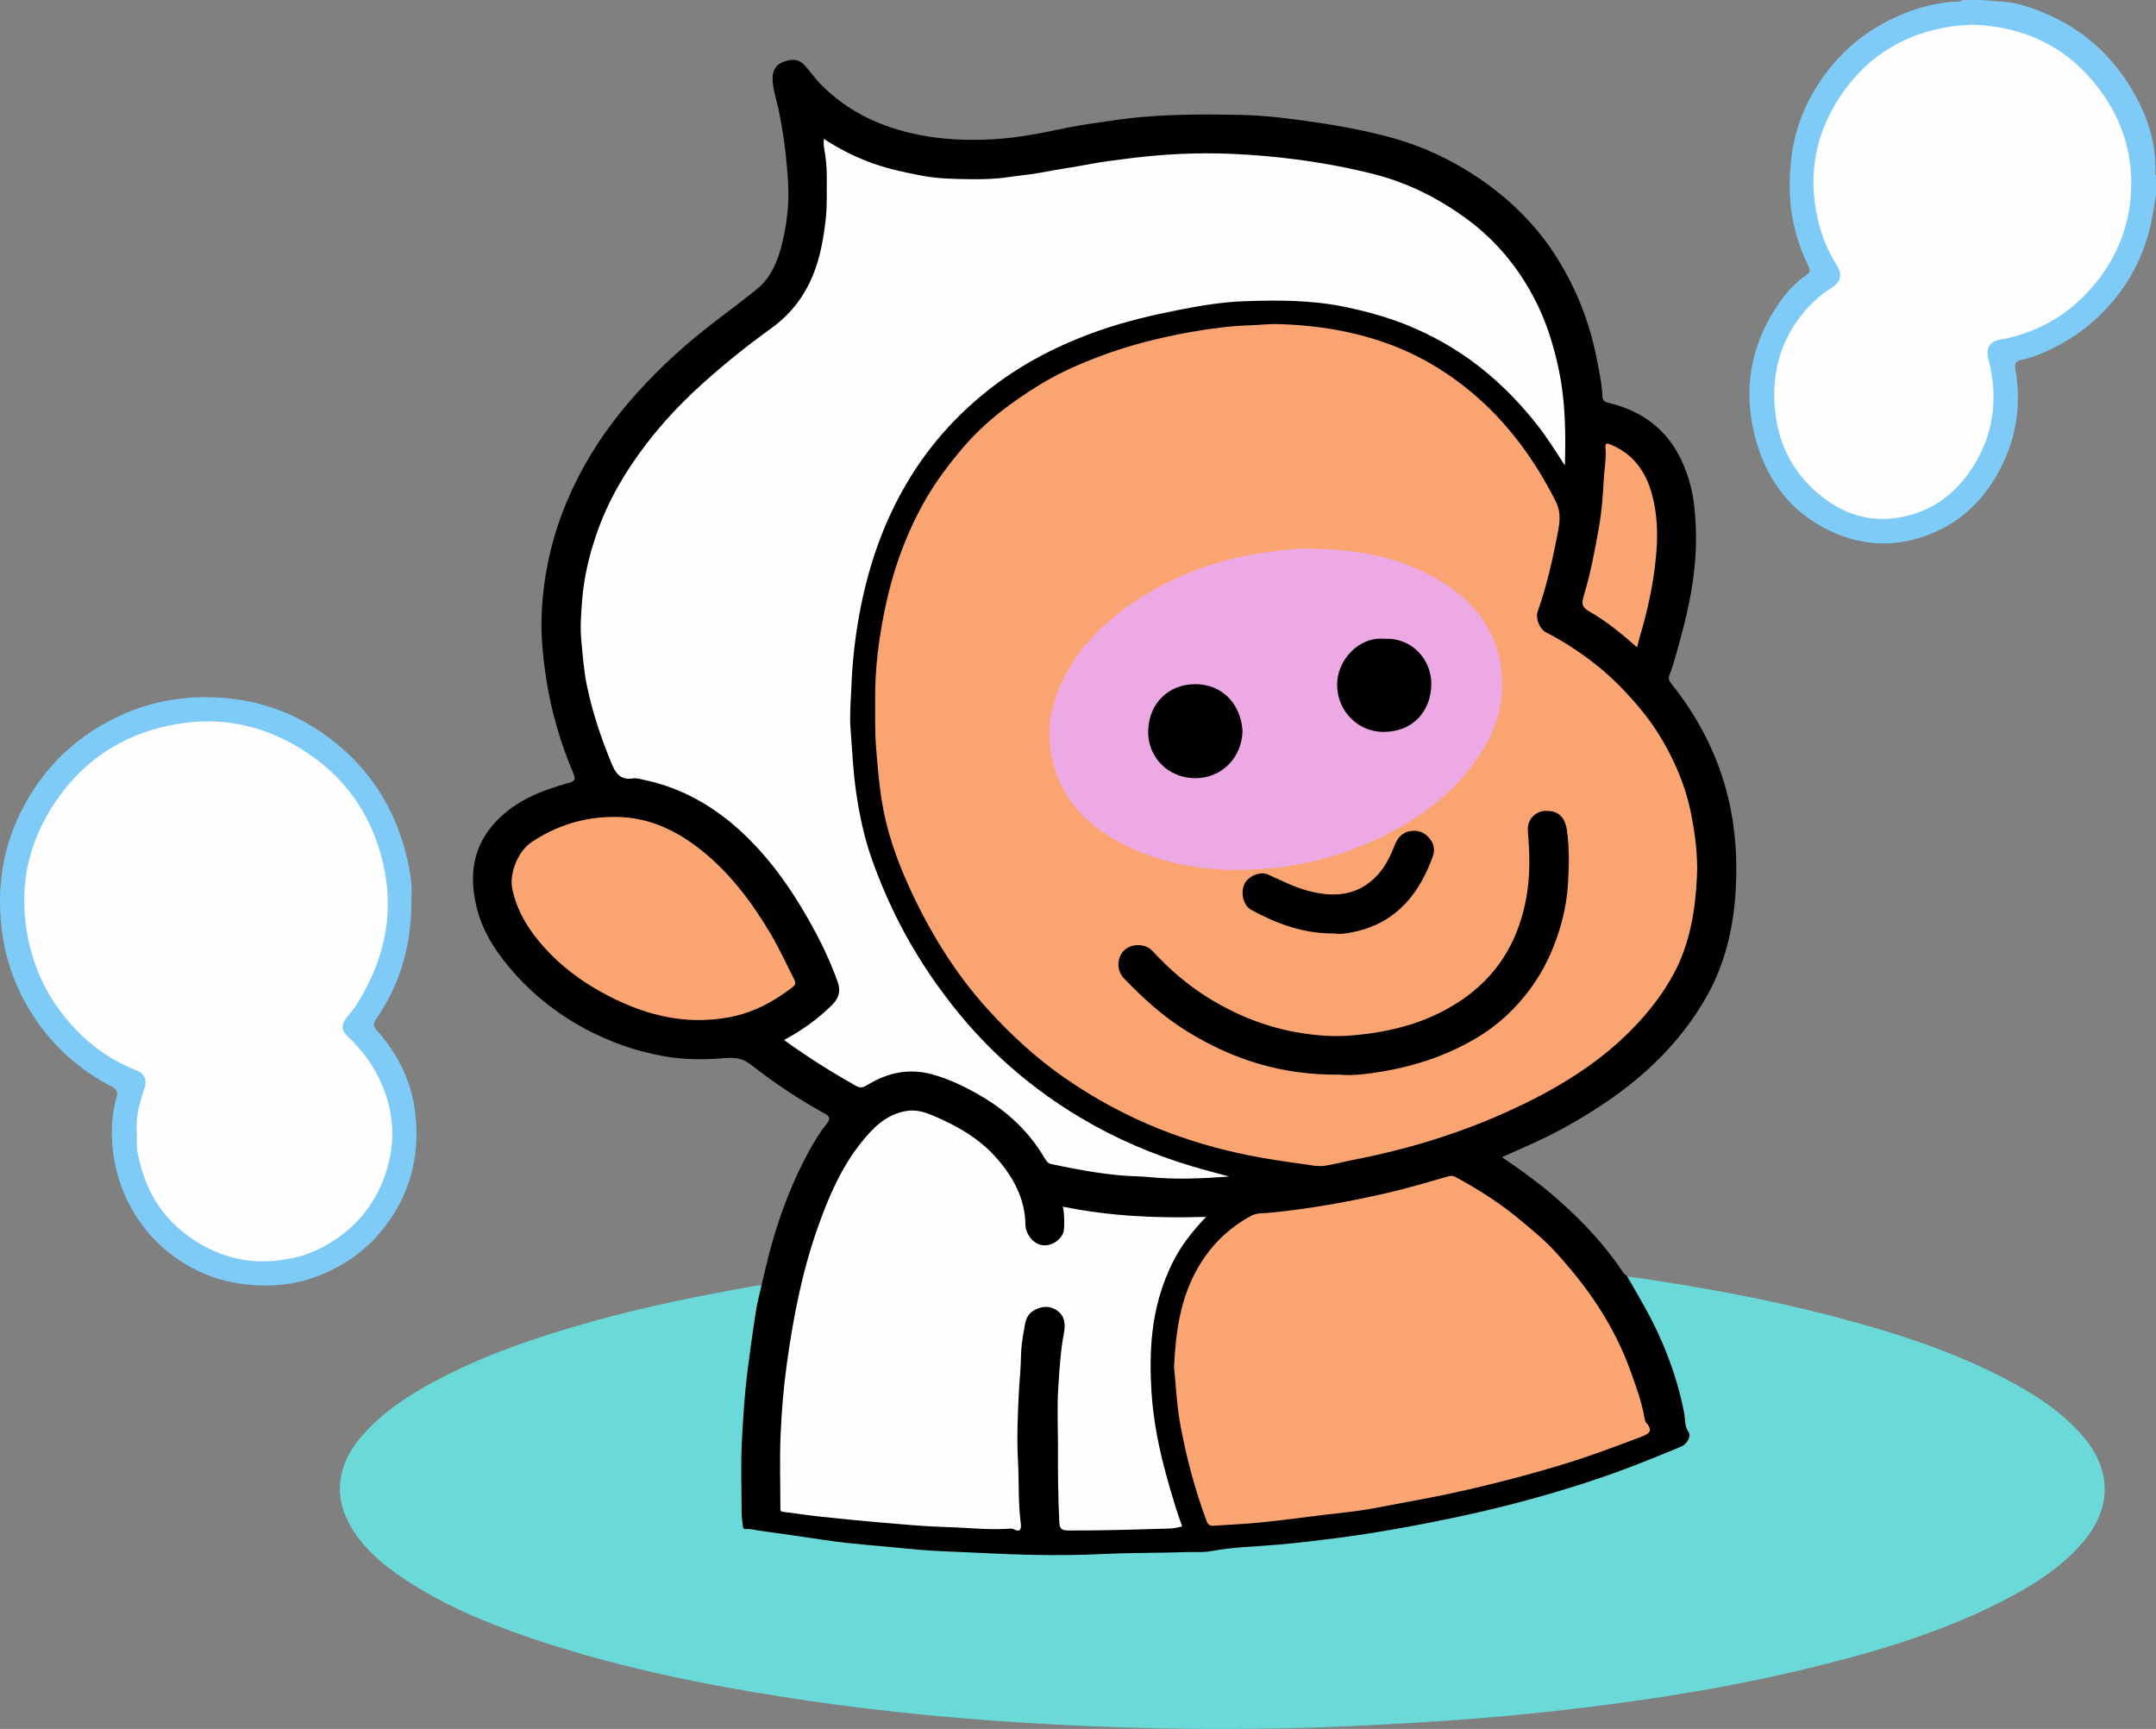
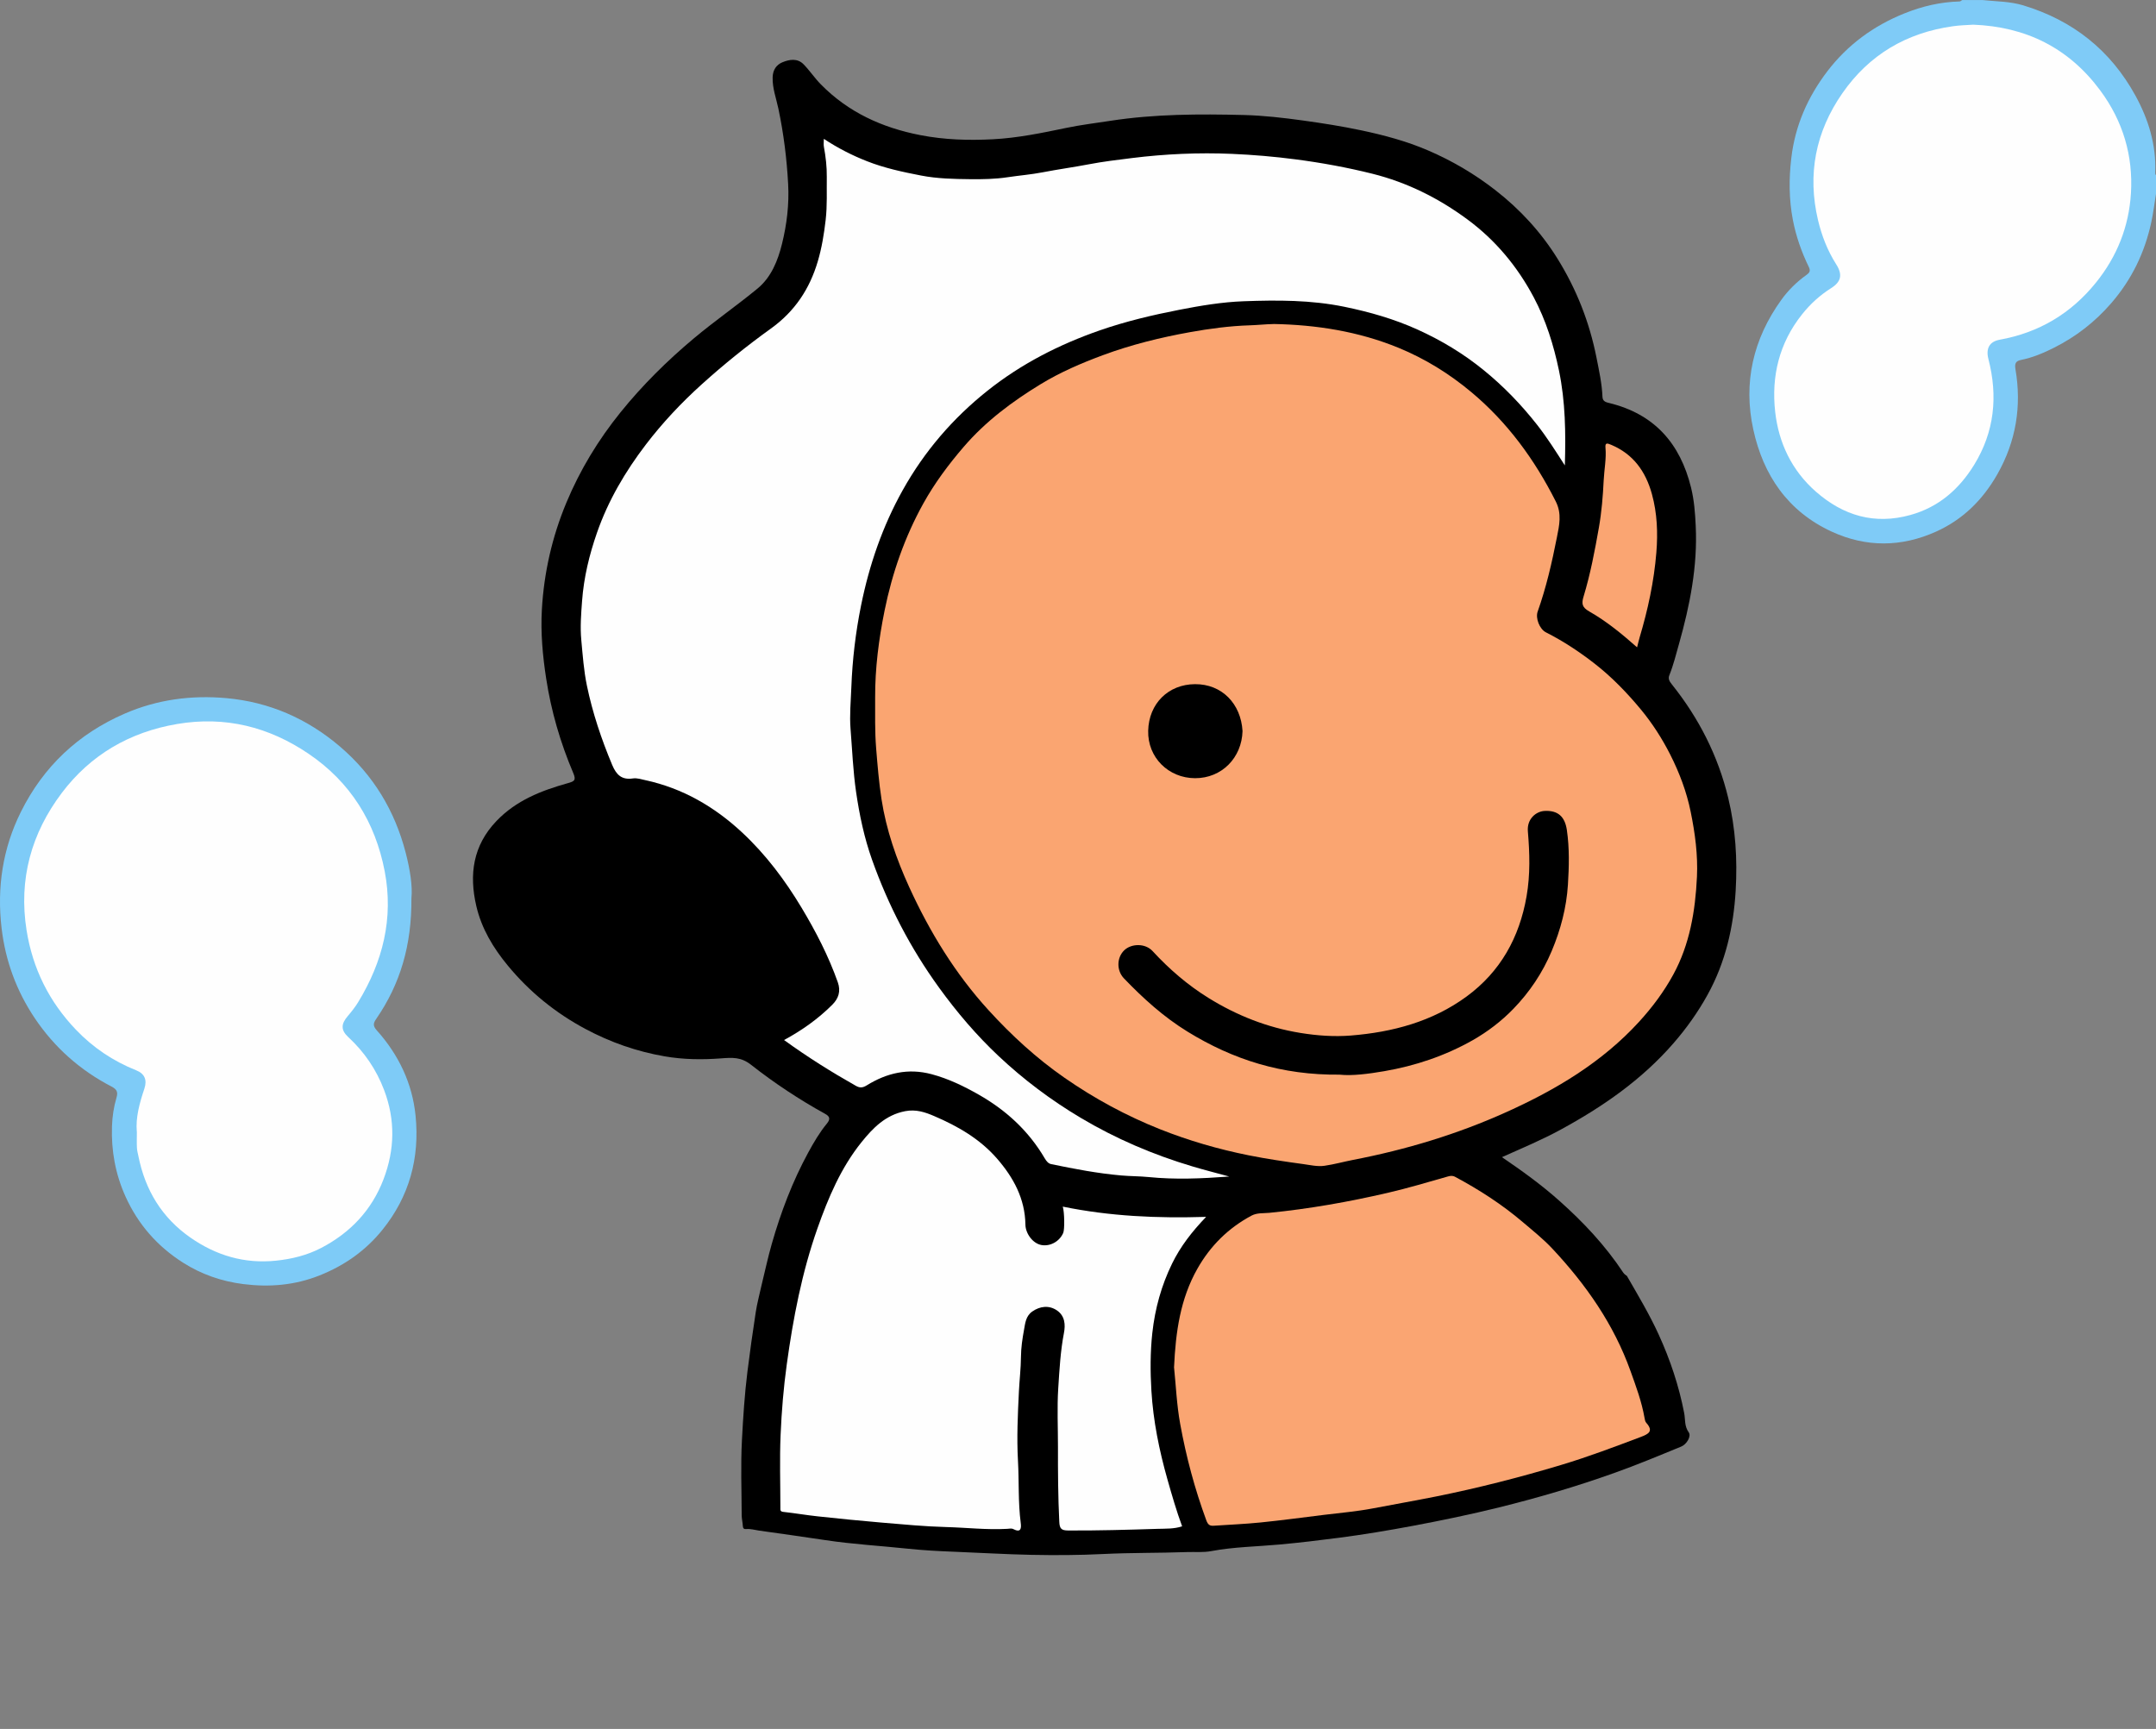
<svg xmlns="http://www.w3.org/2000/svg" viewBox="0 0 683.5 548.15">
  <rect x="0" y="0" width="683.5" height="548.15" fill="#808080" stroke="none" />
  <defs>
    <style>.d{fill:#faa571;}.e{fill:#faa572;}.f{fill:#eda9e3;}.g{fill:#fefefe;}.h{fill:#6ad9d8;}.i{fill:#7ecbf7;}.j{fill:#7fcbf7;}</style>
  </defs>
  <g id="a" />
  <g id="b">
    <g id="c">
      <g>
        <path class="j" d="M683.5,61.45c-.49,3-.85,6.02-1.49,8.99-2.07,9.62-6.21,18.19-12.7,25.68-5.14,5.94-11.17,10.62-18.13,14.12-3.33,1.68-6.78,3.13-10.48,3.88-1.56,.32-2.08,1.02-1.76,2.9,2.01,11.76,.19,22.91-5.75,33.36-4.61,8.1-10.92,14.35-19.44,18.18-10.98,4.93-22.1,5.02-33.04,0-13.91-6.4-21.72-17.88-24.88-32.4-3.25-14.88-.03-28.72,8.9-41.11,2.19-3.04,4.88-5.69,7.94-7.87,1.12-.8,1.33-1.37,.75-2.57-2.32-4.76-4.05-9.72-5.05-14.94-1.24-6.49-1.26-12.98-.49-19.53,1.2-10.29,5.2-19.37,11.42-27.53,6.42-8.41,14.66-14.44,24.46-18.37,5.62-2.26,11.42-3.62,17.5-3.78,.27,0,.53-.29,.8-.45h6.39c4.35,.47,8.74,.4,13.01,1.7,15.69,4.77,27.6,14.18,35.51,28.58,4.16,7.58,6.62,15.62,6.29,24.36-.01,.33,0,.65,.25,.91v5.9Z" />
-         <path class="h" d="M515.84,404.66c22.69,3.18,45.2,7.32,67.35,13.21,18.87,5.02,37.38,11.05,54.63,20.39,8.24,4.46,15.98,9.61,22.24,16.76,9.58,10.94,9.57,23.34-.04,34.31-6.26,7.15-13.99,12.3-22.25,16.74-19.7,10.58-40.9,17.04-62.49,22.37-20.1,4.96-40.45,8.6-60.97,11.39-15.07,2.05-30.18,3.71-45.34,4.93-13.62,1.1-27.25,1.88-40.9,2.5-20.22,.91-40.45,1.11-60.67,.7-15.13-.31-30.27-.95-45.37-1.94-24.96-1.64-49.84-4.2-74.57-8.13-27.1-4.31-53.9-9.89-79.91-18.8-13.98-4.79-27.55-10.5-39.88-18.8-5.39-3.62-10.38-7.71-14.29-12.98-7.95-10.72-7.45-21.87,1.33-32.01,6.27-7.25,14.07-12.46,22.38-16.97,16.07-8.72,33.29-14.5,50.83-19.4,17.11-4.77,34.51-8.25,51.99-11.33,.48-.09,.98-.09,1.47-.13,.6,.85,.25,1.75,.07,2.61-2.6,12.28-4.08,24.72-5.07,37.21-.87,11.11-.65,22.26-.55,33.39,.02,2.7,.45,2.98,3.07,3.46,12.01,2.18,24.09,3.97,36.25,5.06,8.23,.74,16.47,1.34,24.73,1.77,14.88,.76,29.76,1.86,44.66,1.27,9.65-.38,19.32-.62,28.96-.7,8.05-.07,15.94-1.26,23.9-1.82,14.21-1.01,28.35-2.88,42.41-5.23,22.51-3.75,44.66-8.97,66.29-16.25,8.23-2.77,16.35-5.85,24.31-9.35,.82-.36,1.67-.7,2.42-1.2,1.77-1.19,2.2-2.54,1.2-4.4-.65-1.21-.96-2.38-.84-3.75,.14-1.65-.34-3.25-.72-4.84-2.99-12.63-8.1-24.37-14.84-35.44-.85-1.39-2.37-2.6-1.8-4.58Z" />
        <path d="M515.84,404.66c3.49,6.06,7.09,12.07,10,18.45,3.65,7.99,6.42,16.27,8.08,24.87,.4,2.07,.03,4.16,1.44,6.13,.9,1.25-.67,3.81-2.35,4.5-7.05,2.9-14.08,5.83-21.27,8.39-11.98,4.28-24.17,7.86-36.51,10.91-9.05,2.24-18.17,4.13-27.34,5.85-7.7,1.44-15.44,2.74-23.19,3.75-6.37,.83-12.77,1.6-19.19,2.18-7.14,.65-14.38,.74-21.41,2.06-2.7,.51-5.18,.23-7.76,.32-8.89,.32-17.8,.18-26.67,.62-7.6,.38-15.18,.41-22.75,.26-8.12-.16-16.24-.67-24.36-.98-4.92-.19-9.88-.45-14.77-.97-8.72-.92-17.47-1.4-26.16-2.72-6.99-1.06-14.01-2.03-21.02-3.02-1.36-.19-2.68-.62-4.08-.48-.71,.07-1-.27-1.04-1-.06-1.13-.35-2.25-.36-3.37-.03-7.94-.34-15.91,.08-23.83,.38-7.23,.84-14.48,1.74-21.7,.78-6.29,1.67-12.56,2.63-18.82,.44-2.9,1.22-5.74,1.85-8.61,1.07-4.38,2.01-8.79,3.25-13.12,2.87-10.03,6.55-19.76,11.56-28.95,1.75-3.21,3.59-6.36,5.91-9.17,1.14-1.38,.93-2.24-.49-3.03-8.27-4.57-16.16-9.78-23.56-15.6-3.18-2.5-5.91-2.3-9.52-2.03-5.93,.45-11.93,.39-17.94-.66-8.85-1.54-17.12-4.44-24.97-8.63-9.51-5.07-17.75-11.74-24.65-20.09-4.67-5.64-8.36-11.78-10.02-18.92-2.32-9.97-1.08-19.14,6.37-26.94,6.25-6.55,14.23-9.66,22.62-12.01,2.09-.58,2.73-.9,1.74-3.23-4.09-9.63-7-19.61-8.59-29.99-1.11-7.23-1.77-14.48-1.36-21.76,.66-11.73,3.23-23.06,7.77-33.95,4.33-10.4,10.13-19.93,17.16-28.64,6.93-8.59,14.77-16.35,23.26-23.46,6.56-5.5,13.6-10.37,20.19-15.8,4.34-3.59,6.43-8.8,7.76-14.19,1.53-6.2,2.28-12.53,1.94-18.89-.43-8.07-1.43-16.08-3.11-24.01-.69-3.25-1.9-6.41-1.81-9.85,.06-2.36,1.18-3.98,3.06-4.77,2.21-.92,4.79-1.39,6.75,.62,1.96,2.01,3.53,4.39,5.5,6.39,8.71,8.85,19.42,13.72,31.53,16.07,7.64,1.49,15.32,1.71,22.98,1.31,7.8-.4,15.49-1.98,23.15-3.58,4.68-.98,9.44-1.55,14.16-2.28,14.04-2.16,28.17-2.18,42.29-1.83,6.24,.16,12.48,.88,18.71,1.74,6.17,.85,12.3,1.82,18.38,3.1,7.27,1.53,14.42,3.44,21.28,6.39,7.69,3.31,14.85,7.53,21.41,12.65,7.76,6.05,14.4,13.26,19.62,21.66,6.02,9.68,10.13,20.12,12.35,31.32,.82,4.15,1.74,8.28,1.91,12.52,.06,1.45,1.17,1.69,2.1,1.92,14.32,3.48,22.53,12.79,25.98,26.82,.99,4.02,1.29,8.04,1.48,12.15,.62,12.83-1.85,25.18-5.3,37.42-.94,3.33-1.77,6.7-3.06,9.92-.44,1.11-.02,1.88,.77,2.87,8.56,10.7,14.66,22.64,17.89,36.02,2.34,9.67,2.94,19.49,2.37,29.34-.67,11.58-3.22,22.77-8.89,33.04-3.04,5.52-6.67,10.62-10.82,15.4-10.07,11.59-22.4,20.12-35.77,27.4-6.03,3.29-12.35,5.91-18.62,8.73,6.33,4.3,12.46,8.72,18.14,13.78,7.69,6.84,14.66,14.26,20.34,22.86,.3,.46,.83,.76,1.26,1.13Z" />
        <path class="i" d="M130.43,284.8c.1,14.94-3.55,27.18-11.15,38.22-.91,1.32-1.16,2.16,.16,3.64,6.9,7.69,11.26,16.74,12.3,27.02,1.35,13.4-1.93,25.62-10.54,36.27-5.36,6.63-12.05,11.29-19.9,14.42-7.81,3.11-15.86,3.79-24.17,2.74-6.89-.87-13.28-3.09-19.1-6.79-8.13-5.17-14.24-12.11-18.24-20.96-3.21-7.12-4.55-14.53-4.29-22.27,.1-3.08,.56-6.13,1.43-9.09,.49-1.69,.21-2.59-1.58-3.52-9.94-5.15-18.11-12.4-24.34-21.69-5.77-8.61-9.27-18.08-10.5-28.46-1.53-12.95,.34-25.34,6.12-36.95,7.13-14.32,18.11-24.71,32.9-31.13,10.36-4.5,21.2-5.9,32.23-4.91,13.58,1.22,25.66,6.48,36.11,15.43,10.55,9.03,17.32,20.33,20.76,33.65,1.34,5.19,2.2,10.51,1.8,14.39Z" />
        <path class="g" d="M625.45,7.82c16.75,.62,30.38,7.32,40.43,20.93,7.13,9.66,10.39,20.56,9.68,32.48-.63,10.56-4.39,20.05-11.08,28.35-7.94,9.85-18.1,15.88-30.54,18.13-3.3,.59-4.41,2.85-3.57,6.11,3.04,11.78,1.94,23.05-4.52,33.55-4.78,7.77-11.28,13.42-20.2,15.9-11.35,3.16-21.27,.24-29.98-7.4-7.65-6.72-11.79-15.45-12.9-25.3-1.26-11.26,1.26-21.81,8.54-30.93,2.63-3.3,5.64-6.04,9.19-8.28,3.22-2.04,3.7-4.3,1.6-7.59-2.73-4.3-4.55-8.97-5.73-13.9-3.47-14.6-.78-28.13,7.72-40.34,8.47-12.17,20.28-19.15,35.03-21.21,2.12-.3,4.21-.36,6.36-.49Z" />
        <path class="d" d="M403.78,102.72c13.41,.25,26.82,2.31,39.59,7.55,8.39,3.45,16.04,8.17,23.04,14.02,11.5,9.61,20.09,21.39,26.81,34.7,1.97,3.91,1.1,7.59,.35,11.38-1.57,7.96-3.37,15.87-6.1,23.54-.74,2.09,.61,5.54,2.61,6.56,5.51,2.79,10.63,6.17,15.48,9.95,5.47,4.26,10.26,9.24,14.68,14.57,3.62,4.38,6.69,9.18,9.25,14.22,2.91,5.75,5.2,11.8,6.49,18.14,1.39,6.81,2.32,13.7,1.99,20.67-.52,10.79-2.26,21.34-7.5,30.96-2.96,5.43-6.64,10.36-10.84,14.96-11.76,12.86-26.35,21.54-41.99,28.6-15.56,7.03-31.84,11.94-48.62,15.18-3.05,.59-6.06,1.44-9.13,1.88-2.23,.32-4.54-.24-6.75-.54-5.78-.79-11.55-1.63-17.28-2.78-9.63-1.93-19.01-4.65-28.11-8.27-10.71-4.26-20.78-9.72-30.26-16.3-8.92-6.19-16.84-13.48-24.11-21.45-10.54-11.55-18.63-24.78-25.12-38.97-4.08-8.92-7.3-18.18-8.8-27.89-.82-5.32-1.26-10.72-1.7-16.11-.44-5.39-.3-10.75-.32-16.12-.04-9.29,1.15-18.49,2.99-27.58,2.41-11.91,6.39-23.34,12.3-33.99,3.58-6.45,7.98-12.34,12.81-17.96,6.97-8.1,15.37-14.35,24.39-19.85,6.2-3.78,12.87-6.65,19.67-9.17,8.97-3.33,18.26-5.62,27.65-7.31,6.24-1.12,12.56-1.97,18.95-2.17,2.41-.07,4.84-.35,7.59-.41Z" />
        <path class="g" d="M248.56,329.74c5.79-3.14,10.83-6.75,15.27-11.17,2.02-2.01,2.78-4.32,1.77-7.16-2.94-8.3-6.96-16.09-11.47-23.6-5.25-8.75-11.37-16.91-18.88-23.9-8.76-8.15-18.82-13.99-30.6-16.55-1.28-.28-2.67-.76-4.03-.56-3.5,.52-5.22-1.13-6.54-4.28-3.43-8.18-6.24-16.56-8.03-25.21-.97-4.68-1.31-9.53-1.76-14.33-.4-4.25-.06-8.4,.25-12.55,.55-7.37,2.28-14.53,4.72-21.54,3.55-10.2,8.97-19.39,15.45-27.89,5.29-6.93,11.26-13.29,17.79-19.18,6.99-6.31,14.29-12.19,21.9-17.66,7.56-5.43,12.27-12.54,14.86-21.3,1.27-4.29,1.97-8.65,2.49-13.1,.53-4.57,.3-9.11,.36-13.65,.04-3.21-.33-6.41-.92-9.58-.13-.69-.02-1.43-.02-2.51,4.49,2.96,8.98,5.24,13.66,7.08,5.53,2.18,11.32,3.42,17.16,4.55,5.19,1.01,10.46,1.1,15.62,1.16,3.85,.04,7.87-.02,11.82-.62,3.7-.56,7.46-.85,11.16-1.57,4.84-.94,9.74-1.6,14.58-2.53,4.56-.87,9.15-1.42,13.75-1.99,10.51-1.3,21.06-1.77,31.6-1.32,6.73,.29,13.46,.86,20.18,1.74,8.23,1.07,16.34,2.56,24.37,4.56,11.04,2.76,21.01,7.75,30.15,14.5,8.95,6.61,15.87,14.99,21.03,24.72,3.85,7.26,6.3,15.11,7.98,23.19,2.04,9.83,2.17,19.76,1.86,30.07-2.89-4.49-5.6-8.8-8.74-12.81-5.05-6.44-10.67-12.27-17.05-17.45-6.41-5.21-13.38-9.4-20.84-12.78-7.42-3.37-15.21-5.6-23.23-7.25-10.61-2.18-21.29-2.15-31.96-1.76-6.84,.25-13.64,1.39-20.41,2.71-8.56,1.67-17.01,3.67-25.23,6.53-12.87,4.48-24.86,10.6-35.57,19.12-11,8.76-19.97,19.18-26.85,31.48-6.43,11.49-10.63,23.74-13.23,36.58-1.74,8.59-2.76,17.24-3.09,26.03-.17,4.38-.59,8.81-.25,13.15,.53,6.64,.79,13.31,1.75,19.94,1.07,7.34,2.58,14.52,5.05,21.48,5.16,14.53,12.19,28.08,21.26,40.6,5.66,7.81,11.87,15.1,18.88,21.69,7.93,7.46,16.61,13.97,25.97,19.55,11.17,6.65,23.04,11.73,35.5,15.44,3.69,1.1,7.43,2.05,11.64,3.2-8.82,.66-17.15,1.01-25.53,.17-2.89-.29-5.81-.25-8.73-.51-7.49-.66-14.84-2.07-22.18-3.59-.91-.19-1.5-.91-2.04-1.82-5.08-8.68-12.23-15.26-20.95-20.22-4.75-2.7-9.61-5.05-14.92-6.47-7.43-1.99-14.19-.4-20.52,3.51-1.35,.83-2.21,.91-3.57,.13-7.71-4.36-15.2-9.04-22.67-14.46Z" />
        <path class="e" d="M372.2,433.49c.51-11.25,1.99-21.71,7.41-31.27,4.12-7.26,9.77-12.86,17.12-16.8,1.79-.96,3.81-.72,5.66-.9,12.68-1.26,25.18-3.47,37.59-6.35,6.37-1.48,12.6-3.34,18.87-5.13,.93-.27,1.6-.39,2.46,.07,7.63,4.08,14.87,8.75,21.47,14.37,3.21,2.73,6.51,5.36,9.39,8.44,10.64,11.38,19.44,23.93,24.74,38.76,1.75,4.88,3.55,9.7,4.44,14.83,.09,.54,.2,1.18,.54,1.56,2.39,2.68,.78,3.56-1.73,4.51-8.33,3.14-16.64,6.29-25.17,8.85-13.11,3.94-26.35,7.33-39.79,10.03-6.65,1.33-13.33,2.5-19.99,3.77-5.12,.98-10.33,1.41-15.51,2.05-6.7,.83-13.39,1.73-20.1,2.41-4.91,.5-9.85,.69-14.77,1.03-1.28,.09-1.87-.28-2.39-1.68-3.67-9.96-6.39-20.14-8.29-30.59-1.12-6.14-1.36-12.32-1.95-17.96Z" />
        <path class="g" d="M336.92,382.55c14.98,3.07,29.93,3.73,45.45,3.25-4.52,4.7-8.15,9.41-10.78,14.79-3.4,6.96-5.43,14.28-6.28,22.03-.67,6.12-.65,12.25-.29,18.31,.57,9.53,2.48,18.91,5.09,28.12,1.42,5,2.86,10,4.65,14.86-2.59,.86-5.17,.72-7.74,.8-9.46,.3-18.93,.57-28.4,.52-2.14-.01-2.7-.58-2.8-2.75-.39-7.91-.44-15.81-.42-23.72,.01-6.22-.31-12.46,.09-18.65,.38-5.83,.69-11.69,1.8-17.47,.5-2.6,.37-5.44-2.24-7.2-2.47-1.67-5.33-1.36-7.79,.36-2.07,1.45-2.24,3.7-2.62,5.79-.52,2.83-.95,5.72-.97,8.59-.03,3.66-.47,7.29-.65,10.94-.36,7.34-.71,14.69-.3,22,.37,6.56,.02,13.14,.87,19.68,.23,1.77,.07,3.24-2.39,1.97-.52-.27-1.29-.1-1.94-.06-6.45,.36-12.87-.4-19.3-.57-6.85-.18-13.7-.85-20.54-1.42-6.73-.57-13.45-1.25-20.16-1.97-3.66-.39-7.29-1.02-10.95-1.42-1.03-.11-.91-.68-.91-1.32,0-7.7-.26-15.41,.07-23.1,.32-7.48,.93-14.97,1.96-22.38,2.02-14.62,4.79-29.09,9.72-43.08,3.44-9.75,7.46-19.23,13.96-27.32,3.59-4.46,7.6-8.64,13.85-9.84,3.44-.66,6.33,.32,9.19,1.55,7.47,3.2,14.46,7.21,19.9,13.45,5.24,6.02,8.91,12.75,9.03,20.98,.04,2.78,2.31,5.97,5.1,6.46,2.81,.5,5.77-1.18,6.9-3.88,.45-1.08,.4-6.43-.15-8.29Z" />
-         <path class="e" d="M194.22,259c10.51-.19,19.49,3.8,27.58,10.13,9.43,7.38,16.48,16.77,22.54,26.99,2.72,4.59,4.91,9.46,7.35,14.19,.54,1.05,.66,1.82-.4,2.64-5.94,4.6-12.41,8.08-19.85,9.51-14.92,2.86-28.47-.98-41.42-8.27-6.46-3.64-12.24-8.06-17.19-13.5-4.93-5.41-8.86-11.45-10.41-18.8-1.03-4.88,1.73-11.98,6.12-14.91,7.77-5.19,16.33-7.89,25.69-7.98Z" />
        <path class="e" d="M518.99,205.23c-4.91-4.34-9.75-8.3-15.17-11.38-2.3-1.31-2.47-2.48-1.79-4.73,2.18-7.17,3.56-14.53,4.86-21.89,.86-4.9,1.27-9.9,1.51-14.88,.17-3.48,.89-6.94,.57-10.45-.15-1.62,.58-1.39,1.75-.9,7.08,2.95,11,8.49,12.97,15.63,1.68,6.08,1.92,12.34,1.41,18.55-.74,9.15-2.68,18.13-5.31,26.94-.27,.91-.47,1.84-.8,3.12Z" />
        <path class="g" d="M43.37,358.78c-.4-4.42,.86-9.03,2.39-13.6,.94-2.82,.09-4.79-2.61-5.86-7.3-2.9-13.68-7.21-19.07-12.85-8.48-8.86-13.72-19.35-15.66-31.55-2.57-16.18,1.52-30.74,11.17-43.53,9.1-12.06,21.48-19.29,36.56-21.85,15.25-2.59,29.1,.91,41.67,9.43,13.22,8.95,21.14,21.63,24.14,37.27,2.86,14.92-.61,28.67-8.41,41.48-.97,1.59-2.15,3.06-3.35,4.48-2.09,2.47-2.19,4.38,.21,6.6,5.12,4.74,8.92,10.32,11.38,16.84,3.57,9.45,3.37,18.86-.21,28.25-3.74,9.81-10.53,16.93-19.7,21.73-4.45,2.33-9.33,3.55-14.42,4.07-10.02,1.03-18.97-1.67-27.09-7.32-9.04-6.29-14.35-15.06-16.49-25.81-.17-.87-.43-1.74-.47-2.63-.08-1.55-.02-3.11-.02-5.14Z" />
-         <path class="f" d="M414.22,173.94c15.39,.04,28.08,2.39,39.8,8.76,11.52,6.26,19.83,15.27,21.81,28.61,1.39,9.35-.71,18.31-5.77,26.46-9.25,14.92-23.03,24.09-38.88,30.6-8.92,3.66-18.25,5.89-27.81,6.85-16.56,1.66-32.71,0-47.72-7.79-10.09-5.24-18.02-12.7-21.37-23.93-2.7-9.06-1.95-18.03,2.05-26.65,6-12.93,16.05-21.99,28.09-29.06,11.86-6.97,24.69-11.12,38.33-12.85,4.53-.58,9.05-1.1,11.45-1Z" />
        <path d="M424.76,340.71c-18.43,.2-33.86-4.77-48.26-13.62-7.6-4.67-14.07-10.54-20.18-16.9-2.38-2.48-2.33-6.57,.09-8.91,2.22-2.14,6.61-2.32,8.99,.26,5.27,5.72,11.13,10.78,17.78,14.89,8.98,5.55,18.57,9.34,29.05,11.05,5.34,.87,10.69,1.25,16,.83,13.23-1.06,25.87-4.42,36.72-12.38,10.69-7.84,16.74-18.67,19.01-31.78,1.2-6.89,.99-13.7,.41-20.57-.34-4,2.63-6.34,5.31-6.48,4.27-.22,6.43,1.85,7.05,6.03,.85,5.79,.7,11.61,.34,17.36-.46,7.25-2.3,14.28-5.15,21.04-2.89,6.88-6.98,12.98-12.11,18.28-3.78,3.91-8.16,7.27-12.93,9.98-8.75,4.96-18.18,8.12-28.04,9.82-5.09,.88-10.28,1.52-14.06,1.11Z" />
-         <path d="M423.02,295.95c-9.9,.07-18.29-3.11-26.32-7.46-2.52-1.36-3.37-5.2-2.33-7.9,1.01-2.64,4.97-4.49,7.53-3.36,4.14,1.82,8.16,3.94,12.57,5.14,8.25,2.24,15.93,1.81,22.16-4.87,2.52-2.71,4.15-6.03,5.48-9.48,.91-2.34,2.39-4.12,5.03-4.53,2.83-.44,4.99,.67,6.56,3,1.04,1.54,1.1,3.44,.56,4.94-4.29,11.93-11.53,21.01-24.57,23.92-2.33,.52-4.79,.96-6.66,.59Z" />
-         <path d="M438.9,202.53c8.76-.43,14.95,6.62,14.86,14.48-.1,7.95-5.32,15.11-15.41,15.03-7.42-.06-14.32-6.1-14.45-14.82-.11-7.85,6.91-15.51,15-14.69Z" />
        <path d="M393.91,231.78c-.23,8.44-6.57,14.97-15.06,14.94-8.4-.03-15.06-6.56-14.85-15.05,.21-8.56,6.34-14.71,14.85-14.76,8.51-.05,14.55,6.18,15.06,14.87Z" />
      </g>
    </g>
  </g>
</svg>